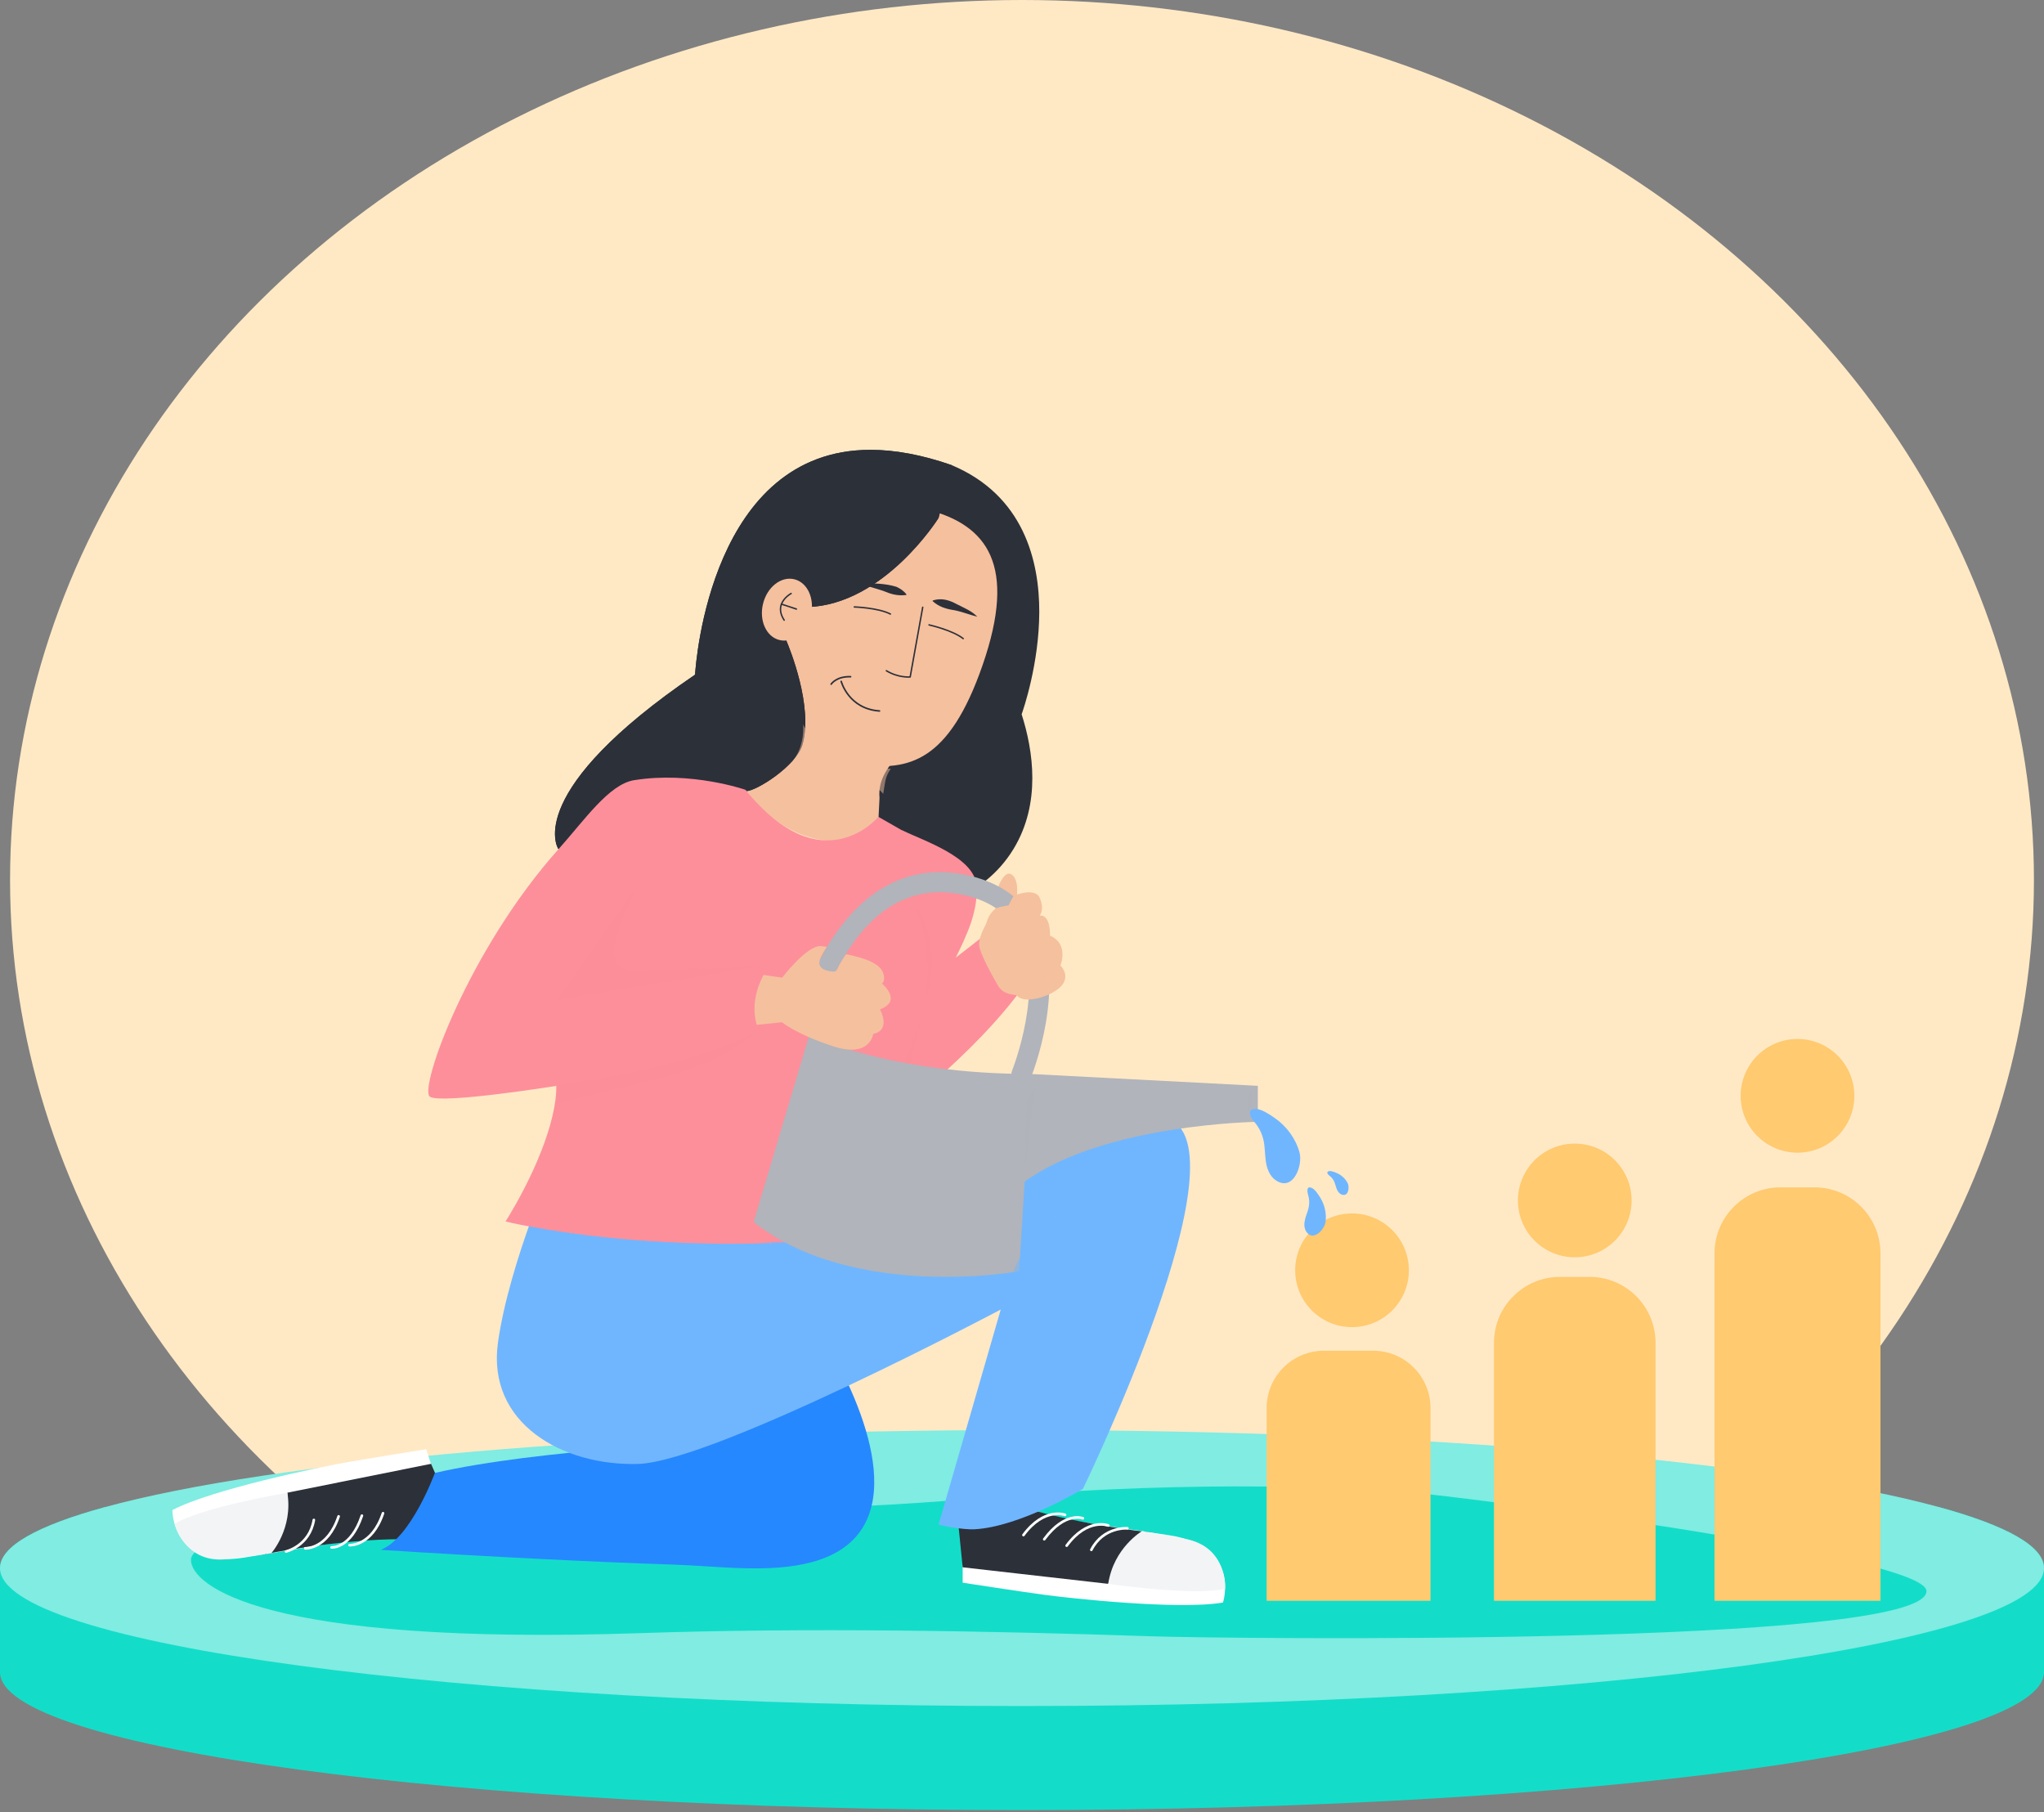
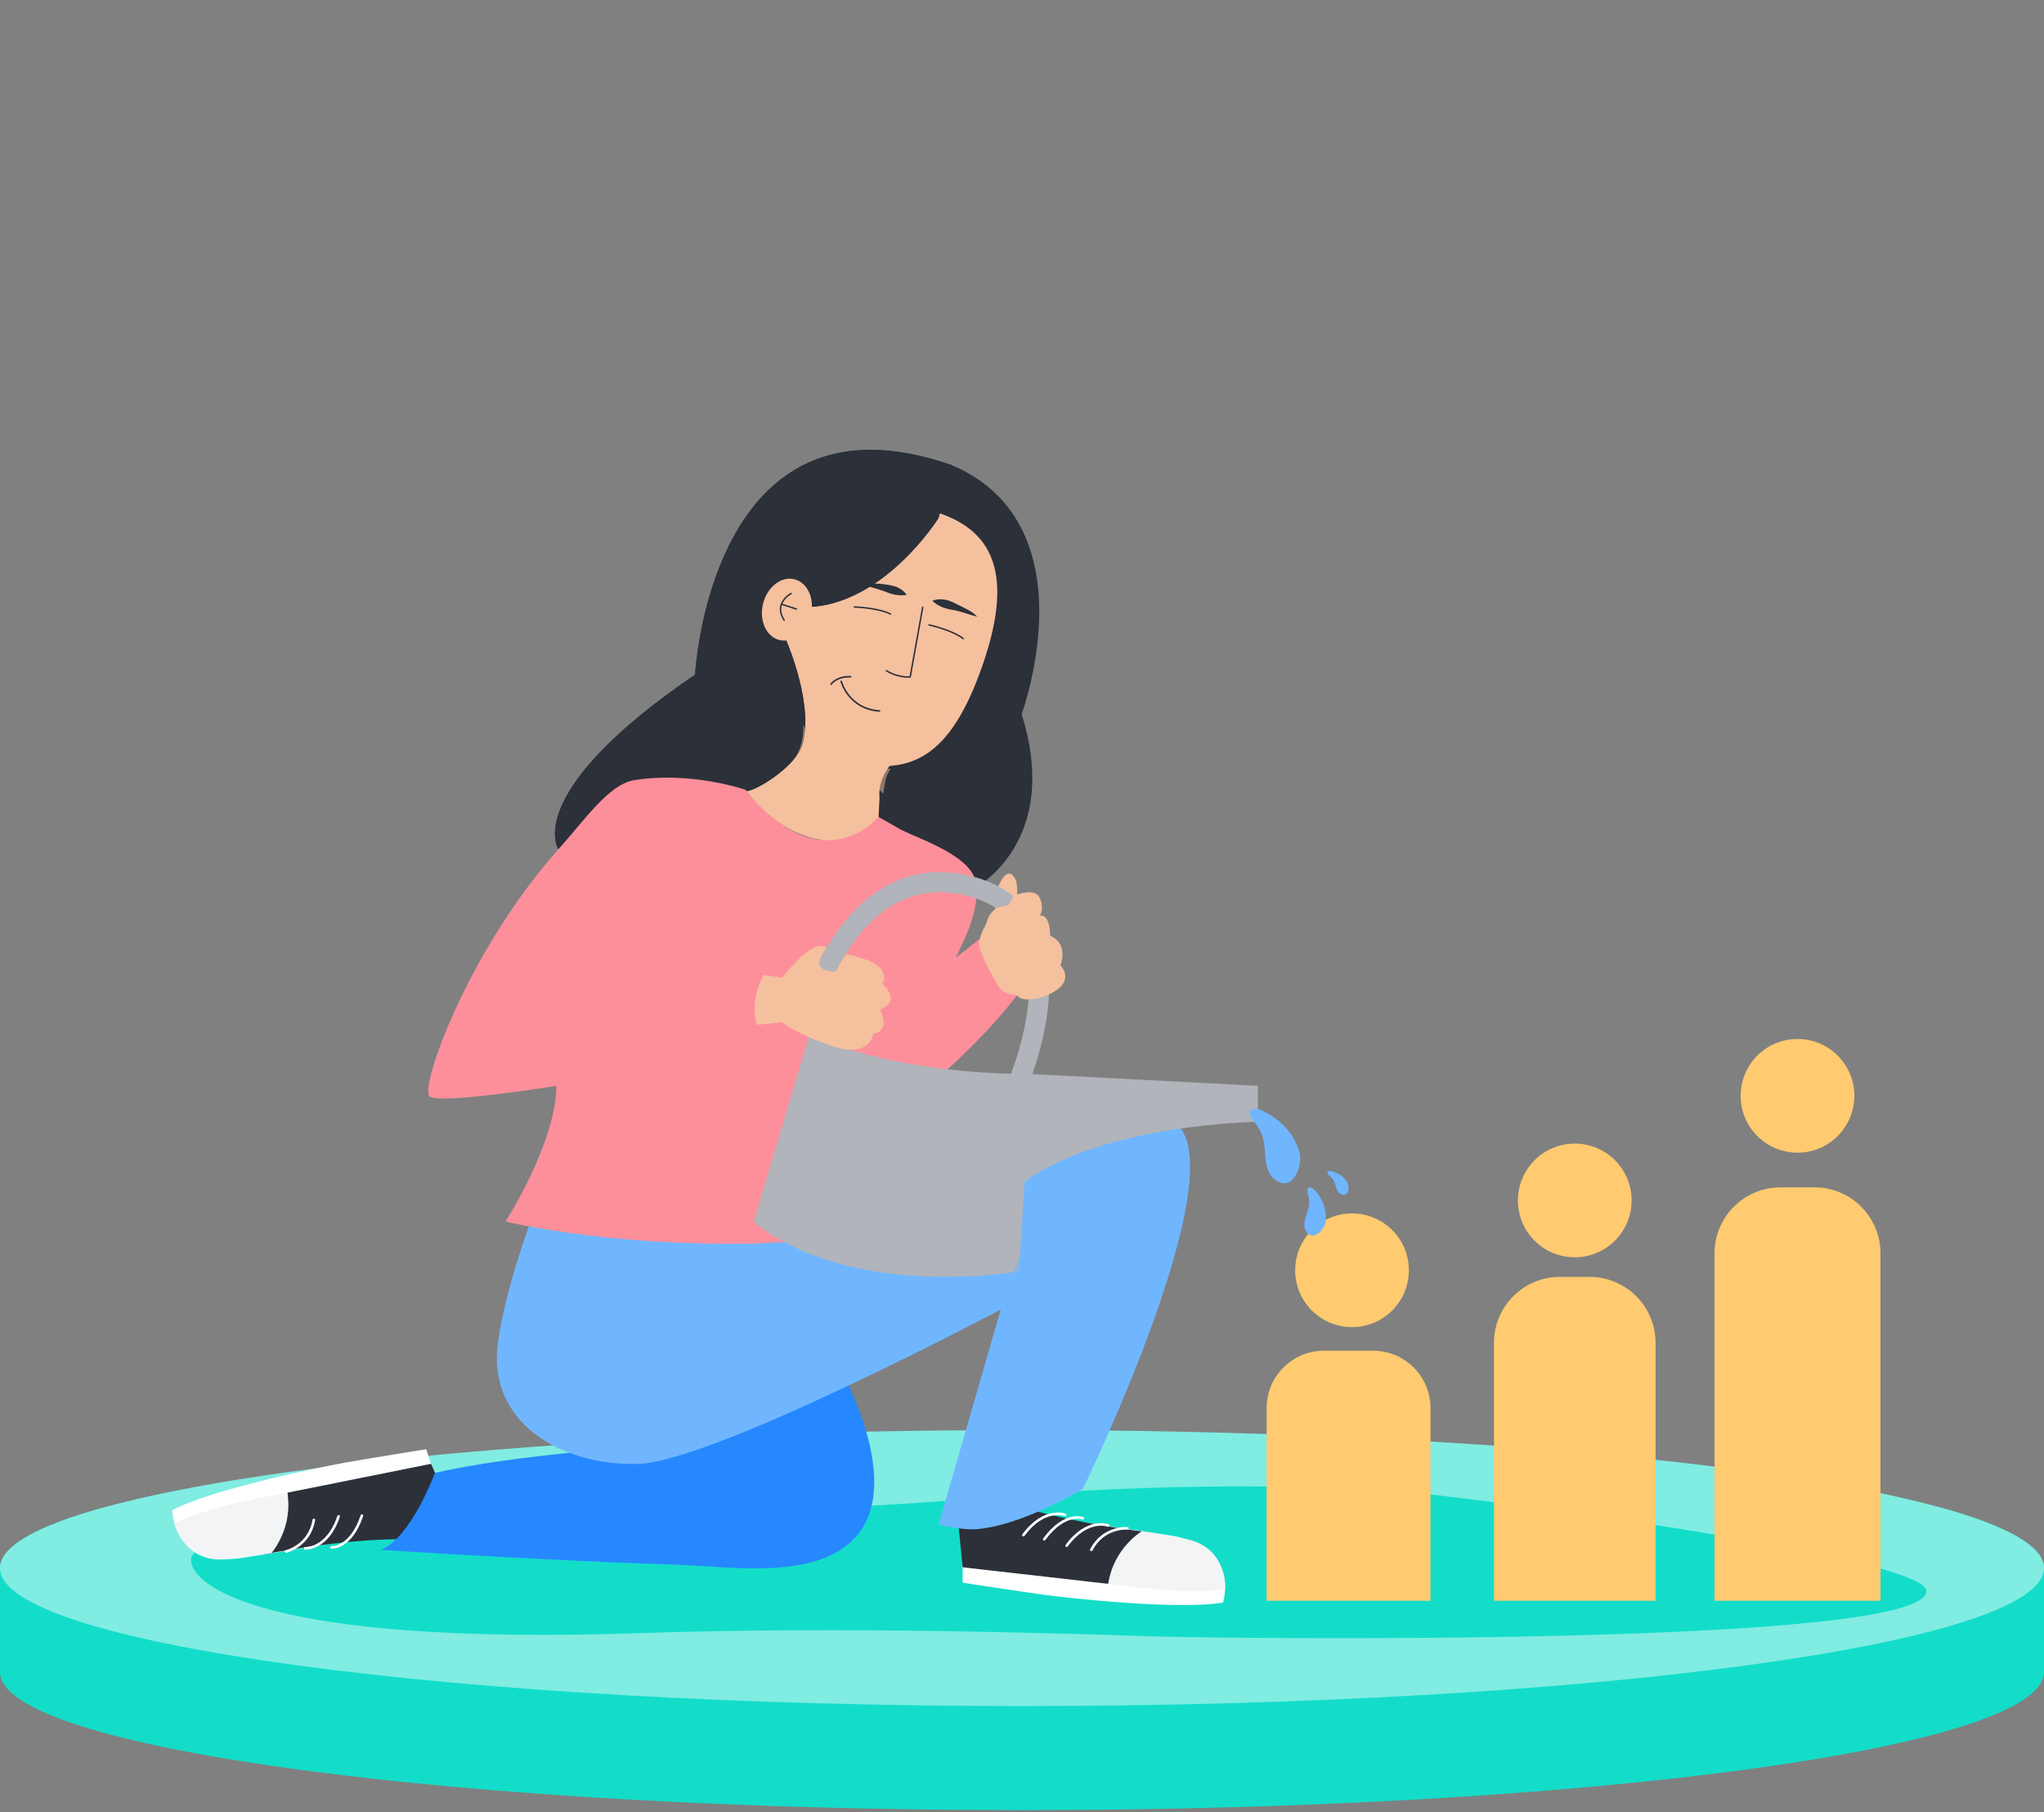
<svg xmlns="http://www.w3.org/2000/svg" width="855px" height="758px" viewBox="0 0 855 758" version="1.1">
  <rect x="0" y="0" width="855" height="758" fill="#808080" stroke="none" />
  <title>Question 3</title>
  <g id="Page-1" stroke="none" stroke-width="1" fill="none" fill-rule="evenodd">
    <g id="Question-3">
-       <ellipse id="Oval" fill="#FFE9C5" fill-rule="nonzero" cx="427.5" cy="368.048" rx="423.291" ry="368.048" />
      <g id="Group" transform="translate(0, 598.125)" fill-rule="nonzero">
        <path d="M855,57.728 L855,101.234 C855,133.128 663.611,158.962 427.5,158.962 C191.389,158.962 0,133.128 0,101.234 L0,57.728 C0,48.576 15.719,39.956 43.708,32.274 L811.292,32.274 C839.281,39.956 855,48.576 855,57.728 Z" id="Path" fill="#13DDC9" />
        <path d="M855,57.728 C855,89.597 663.611,115.432 427.5,115.432 C191.389,115.432 0,89.597 0,57.728 C0,48.576 15.719,39.956 43.708,32.274 C113.378,13.158 259.056,7.20571746e-14 427.5,7.20571746e-14 C595.944,7.20571746e-14 741.622,13.158 811.292,32.274 C839.281,39.956 855,48.576 855,57.728 Z" id="Path" fill="#80ECE2" />
      </g>
      <path d="M407.75,371.546 L407.218,371.496 L367.109,342.01 L366.907,341.579 L367.49,321.348 L367.718,320.942 L390.561,306.263 C392.589,301.192 394.465,296.527 396.189,292.217 C409.626,258.777 414.164,247.495 412.288,235.908 C410.209,223.131 392.107,217.046 391.93,216.97 L392.234,216.006 C392.995,216.26 411.122,222.37 413.277,235.731 C415.204,247.596 410.64,258.929 397.127,292.572 C395.378,296.907 393.476,301.623 391.423,306.77 L391.22,306.998 L368.479,321.626 L367.921,341.326 L407.547,370.456 C410.843,368.504 442.306,348.374 426.359,298.885 L426.359,298.555 C426.435,298.353 433.711,278.501 433.737,255.937 C433.762,235.199 427.5,207.868 397.508,195.395 L397.888,194.456 C428.413,207.158 434.776,234.92 434.726,255.963 C434.675,277.589 428.058,296.755 427.348,298.758 C432.216,313.945 435.537,336.002 423.976,355.042 C417.029,366.501 407.801,371.47 407.725,371.521 L407.75,371.546 Z" id="Path" fill="#2C3039" fill-rule="nonzero" />
      <path d="M391.854,216.666 C391.854,216.666 410.412,222.776 412.567,236.01 C414.722,249.244 408.84,261.439 390.764,306.77 L367.794,321.525 L367.211,341.757 L407.319,371.242 C407.319,371.242 443.7,351.872 426.663,298.91 C426.663,298.91 456.123,219.454 397.533,195.09 L391.879,216.64 L391.854,216.666 Z" id="Path" fill="#2C3039" fill-rule="nonzero" />
      <path d="M420.249,384.476 C419.996,386.023 413.86,389.547 412.643,390.485 C408.409,393.882 404.099,397.178 399.815,400.499 C404.505,390.941 409.322,380.8 408.435,370.177 C407.446,358.515 386.378,351.619 377.352,347.284 C372.155,356.081 381.941,405.57 383.563,413.531 L349.54,440.481 L363.611,473.592 C412.288,438.605 429.655,410.285 429.655,410.285 C417.612,400.626 420.249,384.451 420.249,384.451 L420.249,384.476 Z" id="Path" fill="#FD8F9B" fill-rule="nonzero" />
      <path d="M367.895,333.77 C367.186,325.86 371.724,320.333 377.352,313.767 L331.59,301.775 C333.441,315.922 329.131,325.429 311.866,330.348 C323.832,346.599 341.376,355.219 360.036,350.503 C360.036,350.503 366.653,347.537 367.414,343.506" id="Path" fill="#F5C09E" fill-rule="nonzero" />
      <path d="M410.995,278.248 C396.899,318.888 379.989,322.311 360.061,319.877 C334.632,316.784 321.474,284.231 329.207,254.771 C336.94,225.311 363.281,206.677 388.051,213.167 C412.821,219.657 425.599,236.187 410.995,278.248 L410.995,278.248 Z" id="Path" fill="#F5C09E" fill-rule="nonzero" />
      <path d="M233.525,355.042 C232.917,354.078 219.53,330.677 290.747,282.177 C291.076,276.727 297.592,188.144 364.143,188.144 C374.436,188.144 385.795,190.273 397.913,194.482 L398.243,195.09 L392.589,216.64 C392.31,217.147 369.695,252.844 337.878,253.909 L328.928,267.954 C330.17,270.87 340.311,295.488 335.621,311.536 C333.035,320.359 316.378,330.88 312.17,330.88 L311.84,330.88 L310.344,330.627 C305.046,329.79 288.871,327.204 283.952,327.204 C283.217,327.204 282.938,327.255 282.837,327.305 C280.631,328.041 278.577,328.497 276.397,328.953 C267.777,330.83 258.016,332.934 234.362,355.168 L233.576,355.067 L233.525,355.042 Z" id="Path" fill="#2C3039" fill-rule="nonzero" />
      <path d="M233.525,355.042 C232.917,354.078 219.53,330.677 290.747,282.177 C291.076,276.727 297.592,188.144 364.143,188.144 C374.436,188.144 385.795,190.273 397.913,194.482 L398.243,195.09 L392.589,216.64 C392.31,217.147 369.695,252.844 337.878,253.909 L328.928,267.954 C330.17,270.87 340.311,295.488 335.621,311.536 C333.035,320.359 316.378,330.88 312.17,330.88 L311.84,330.88 L310.344,330.627 C305.046,329.79 288.871,327.204 283.952,327.204 C283.217,327.204 282.938,327.255 282.837,327.305 C280.631,328.041 278.577,328.497 276.397,328.953 C267.777,330.83 258.016,332.934 234.362,355.168 L233.576,355.067 L233.525,355.042 Z" id="Path" fill="#2C3039" fill-rule="nonzero" />
      <path d="M392.057,216.513 C392.057,216.513 369.594,252.54 337.548,253.402 L328.32,267.904 C328.32,267.904 339.982,294.676 335.089,311.384 C332.427,320.486 315.06,330.83 311.866,330.348 C308.494,329.815 285.093,325.962 282.608,326.798 C271.656,330.5 263.594,326.9 233.956,354.788 C233.956,354.788 219.378,331.362 291.228,282.456 C291.228,282.456 296.806,159.875 397.736,194.964 L392.082,216.513 L392.057,216.513 Z" id="Path" fill="#2C3039" fill-rule="nonzero" />
      <path d="M335.976,302.941 C335.976,302.941 342.619,320.536 372.611,321.55 C370.101,325.024 370.304,327.458 369.442,331.996 C359.757,321.195 347.131,316.708 331.945,317.824 C335.672,312.728 336.103,307.378 336.002,302.941 L335.976,302.941 Z" id="Path" fill="#F5C09E" fill-rule="nonzero" opacity="0.5" style="mix-blend-mode: multiply;" />
      <g id="Group" transform="translate(347.664, 283.028)" stroke="#2C3039" stroke-linecap="round" stroke-linejoin="round" stroke-width="0.66">
        <path d="M4.209,1.963 C4.209,1.963 7.251,13.474 20.232,14.336" id="Path" />
        <path d="M0,3.13 C0,3.13 2.13,-0.217 8.138,0.011" id="Path" />
      </g>
      <path d="M388.609,261.363 C388.609,261.363 398.319,263.518 402.908,267.092" id="Path" stroke="#2C3039" stroke-width="0.6" stroke-linecap="round" stroke-linejoin="round" />
      <path d="M357.349,253.858 C357.349,253.858 367.287,254.162 372.459,256.825" id="Path" stroke="#2C3039" stroke-width="0.6" stroke-linecap="round" stroke-linejoin="round" />
      <path d="M390.257,251.12 C393.806,250.005 397.051,250.968 400.119,252.641 C403.034,254.137 406.66,255.608 408.79,257.94 C405.646,257.154 402.451,255.861 399.232,255.227 C395.86,254.72 392.868,253.884 390.181,251.475 C390.054,251.374 390.105,251.171 390.257,251.145 L390.257,251.145 L390.257,251.12 Z" id="Path" fill="#2C3039" fill-rule="nonzero" />
      <path d="M360.036,244.021 C364.98,243.92 370.203,243.971 374.944,245.416 C376.49,246.126 377.986,247.064 379.127,248.559 C379.228,248.686 379.127,248.864 379,248.864 C375.4,249.32 372.56,248.458 369.391,247.114 C366.324,246.1 363.18,245.213 359.985,244.351 C359.808,244.3 359.833,244.021 360.011,244.021 L360.011,244.021 L360.036,244.021 Z" id="Path" fill="#2C3039" fill-rule="nonzero" />
      <path d="M518.111,621.678 C482.389,621.754 446.667,623.351 411.502,626.469 C340.286,632.782 274.343,631.895 202.899,634.531 C185.025,635.191 79.887,636.965 79.887,652.456 C79.887,662.952 109.829,688.406 267.954,683.057 C336.94,680.724 413.252,682.068 482.338,684.401 C510.708,685.364 805.258,688.939 805.841,665.538 C806.221,650.428 597.491,623.858 576.98,622.945 C557.408,622.083 537.76,621.652 518.111,621.703 L518.111,621.678 Z" id="Path" fill="#13DDC9" fill-rule="nonzero" style="mix-blend-mode: multiply;" />
      <path d="M385.972,253.985 L380.724,283.141 C380.724,283.141 375.831,283.622 370.76,280.529" id="Path" stroke="#2C3039" stroke-width="0.6" stroke-linecap="round" stroke-linejoin="round" />
      <g id="Group" transform="translate(72.103, 606.136)">
        <path d="M112.972,21.068 L108.155,6.135 L106.178,-7.20571746e-14 C106.178,-7.20571746e-14 82.219,3.828 72.129,5.628 C62.039,7.428 16.581,16.733 1.80142937e-14,25.454 C1.80142937e-14,25.454 -0.253,50.249 30.145,45.306 C60.543,40.362 91.676,34.708 96.011,37.674 L112.972,21.068 Z" id="Path" fill="#FFFFFF" fill-rule="nonzero" />
        <path d="M48.094,18.203 C48.094,18.203 49.438,36.153 38.46,43.937 C38.46,43.937 70.506,37.472 96.062,37.649 L115.609,23.122 L108.206,6.11 L48.12,18.178 L48.094,18.203 Z" id="Path" fill="#2C3039" fill-rule="nonzero" />
        <path d="M48.094,18.203 C48.094,18.203 12.474,24.187 0.938,31.209 C0.938,31.209 5.172,48.323 23.274,45.914 L41.376,43.506 C41.376,43.506 50.579,33.238 48.094,18.178 L48.094,18.203 Z" id="Path" fill="#F3F4F6" fill-rule="nonzero" />
-         <path d="M74.132,40.134 C74.132,40.134 83.436,40.666 88.101,26.773" id="Path" stroke="#FFFFFF" stroke-width="1.1" stroke-linecap="round" stroke-linejoin="round" />
        <path d="M66.577,41.072 C66.577,41.072 74.614,41.68 79.278,27.787" id="Path" stroke="#FFFFFF" stroke-width="1.1" stroke-linecap="round" stroke-linejoin="round" />
        <path d="M55.574,41.452 C55.574,41.452 64.878,41.984 69.543,28.091" id="Path" stroke="#FFFFFF" stroke-width="1.1" stroke-linecap="round" stroke-linejoin="round" />
        <path d="M47.562,42.77 C47.562,42.77 57.348,40.489 59.174,29.587" id="Path" stroke="#FFFFFF" stroke-width="1.1" stroke-linecap="round" stroke-linejoin="round" />
      </g>
      <g id="Group" transform="translate(400.829, 629.207)">
        <path d="M1.851,10.623 L1.851,32.756 C1.851,32.756 25.835,36.457 36.001,37.826 C46.168,39.196 92.284,44.291 110.741,41.046 C110.741,41.046 118.575,17.519 88.127,12.905 C57.678,8.29 26.316,4.133 23.071,-1.44114349e-13 L1.851,10.623 Z" id="Path" fill="#FFFFFF" fill-rule="nonzero" />
        <path d="M62.748,33.238 C62.748,33.238 66.957,15.744 79.811,11.688 C79.811,11.688 47.308,8.037 23.071,0.025 L7.20571746e-14,7.859 L1.851,26.316 L62.748,33.238 Z" id="Path" fill="#2C3039" fill-rule="nonzero" />
        <path d="M62.748,33.238 C62.748,33.238 98.496,38.46 111.629,35.291 C111.629,35.291 112.82,17.696 94.87,14.426 L76.921,11.155 C76.921,11.155 65.005,18.102 62.748,33.212 L62.748,33.238 Z" id="Path" fill="#F3F4F6" fill-rule="nonzero" />
        <path d="M44.672,4.386 C44.672,4.386 35.976,1.039 27.28,12.829" id="Path" stroke="#FFFFFF" stroke-width="1.1" stroke-linecap="round" stroke-linejoin="round" />
        <path d="M52.125,5.831 C52.125,5.831 44.672,2.789 35.976,14.578" id="Path" stroke="#FFFFFF" stroke-width="1.1" stroke-linecap="round" stroke-linejoin="round" />
        <path d="M62.748,8.823 C62.748,8.823 54.052,5.476 45.356,17.265" id="Path" stroke="#FFFFFF" stroke-width="1.1" stroke-linecap="round" stroke-linejoin="round" />
        <path d="M70.76,10.014 C70.76,10.014 60.745,9.203 55.675,19.015" id="Path" stroke="#FFFFFF" stroke-width="1.1" stroke-linecap="round" stroke-linejoin="round" />
      </g>
      <path d="M300.026,603.297 C300.026,603.297 226.198,605.959 181.907,616.049 C181.907,616.049 171.892,643.43 159.241,648.222 C181.628,649.667 204.014,650.935 226.401,652.05 C244.731,652.963 263.061,653.8 281.391,654.383 C299.722,654.966 321.956,658.211 339.779,653.318 C383.132,641.427 362.216,590.772 347.638,564.938 L247.799,570.363 L300,603.297 L300.026,603.297 Z" id="Path" fill="#2688FE" fill-rule="nonzero" />
      <g id="Group" opacity="0.5" style="mix-blend-mode: multiply;" transform="translate(292.724, 600.599)" fill="#2688FE" fill-rule="nonzero">
        <path d="M0,3.509 C12.144,-0.649 26.291,-1.663 38.257,3.509 C25.404,2.165 12.93,3.179 0,3.509 L0,3.509 L0,3.509 Z" id="Path" />
      </g>
      <path d="M232.739,483.555 L352.278,489.412 L321.779,520.241 C321.779,520.241 453.056,456.605 488.017,467.684 C522.979,478.763 452.98,622.717 452.98,622.717 C452.98,622.717 426.663,638.689 407.522,639.627 C402.68,639.856 393.578,638.081 392.614,637.625 L418.601,547.723 C418.601,547.723 298.429,611.46 266.814,612.297 C235.199,613.159 203.558,595.235 208.299,561.49 C213.04,527.745 232.739,483.555 232.739,483.555 Z" id="Path" fill="#70B6FF" fill-rule="nonzero" />
      <g id="Group" transform="translate(316.073, 239.843)">
        <ellipse id="Oval" fill="#F5C09E" fill-rule="nonzero" transform="translate(13.093, 15.144) rotate(-76.33) translate(-13.093, -15.144) " cx="13.093" cy="15.144" rx="13.082" ry="10.293" />
        <path d="M14.858,8.387 C14.858,8.387 11.892,9.933 10.802,12.849 C10.143,14.598 10.168,16.829 11.943,19.542" id="Path" stroke="#2C3039" stroke-width="0.6" stroke-linecap="round" stroke-linejoin="round" />
        <line x1="17.064" y1="14.902" x2="10.777" y2="12.823" id="Path" stroke="#2C3039" stroke-width="0.6" stroke-linecap="round" stroke-linejoin="round" />
      </g>
      <path d="M311.866,330.348 C311.866,330.348 289.2,322.438 265.216,326.317 C254.72,328.015 244.351,343.176 233.956,354.788 C195.648,397.558 175.087,455.54 179.828,458.709 C184.569,461.878 232.739,454.171 232.739,454.171 C232.815,469.383 223.131,492.124 211.468,510.886 C211.468,510.886 276.169,527.213 367.414,516.691 C365.385,493.063 367.312,470.575 375.349,449.861 C375.349,449.861 401.133,411.249 378.645,371.191 L379.076,348.298 L367.414,341.63 C367.414,341.63 344.089,370.05 311.866,330.373 L311.866,330.348 Z" id="Path" fill="#FD8F9B" fill-rule="nonzero" />
      <path d="M417.41,371.318 C417.41,371.318 420.224,363.18 423.469,365.969 C426.714,368.757 425.091,376.617 425.091,376.617 L417.41,371.318 L417.41,371.318 Z" id="Path" fill="#F5C09E" fill-rule="nonzero" />
      <path d="M268.639,367.236 L232.739,418.373 L245.264,416.294 L273.608,411.553 C283.749,409.854 293.89,408.181 304.032,406.482 C310.699,405.367 317.342,404.201 324.035,403.237 C306.82,405.164 289.454,404.835 272.214,405.975 C269.425,406.153 266.712,406.457 263.923,406.077 C256.165,405.037 256.241,398.471 257.965,392.107 C260.298,383.411 264.557,375.172 268.664,367.211 L268.639,367.236 Z" id="Path" fill="#FD8F9B" fill-rule="nonzero" opacity="0.5" style="mix-blend-mode: multiply;" />
      <path d="M232.739,454.146 L279.262,441.469 L302.764,435.081 C305.02,434.472 307.226,433.661 309.457,432.976 C311.384,432.393 314.097,431.278 316.1,431.556 C313.894,434.345 309.863,436.602 306.871,438.503 C294.448,446.515 280.2,450.165 265.977,453.588 L234.337,461.194 L232.714,461.574 L232.714,454.095 L232.739,454.146 Z" id="Path" fill="#FD8F9B" fill-rule="nonzero" opacity="0.5" style="mix-blend-mode: multiply;" />
      <path d="M427.272,453.411 C426.739,453.411 426.207,453.309 425.7,453.106 C423.545,452.244 422.505,449.785 423.393,447.63 C423.545,447.275 437.362,412.491 426.106,390.662 C421.821,382.321 414.57,377.048 403.922,374.513 C385.237,370.05 369.264,376.87 356.537,394.871 C346.675,408.79 342.593,424.255 342.543,424.407 C341.959,426.638 339.678,428.007 337.421,427.424 C335.165,426.841 333.821,424.534 334.404,422.303 C334.582,421.618 352.912,353.672 405.874,366.349 C418.855,369.467 428.185,376.363 433.585,386.859 C446.591,412.162 431.81,449.253 431.176,450.825 C430.517,452.447 428.945,453.436 427.272,453.436 L427.272,453.411 Z" id="Path" fill="#B1B4BA" fill-rule="nonzero" />
      <path d="M392.614,450.647 C371.977,459.85 385.211,432.216 385.972,423.291 L369.67,469.231" id="Path" fill="#FD8F9B" fill-rule="nonzero" opacity="0.5" style="mix-blend-mode: multiply;" />
      <path d="M381.535,376.87 C381.535,376.87 391.626,394.06 386.403,421.086 C386.403,421.086 397.051,395.733 381.535,376.87 Z" id="Path" fill="#FD8F9B" fill-rule="nonzero" opacity="0.5" style="mix-blend-mode: multiply;" />
      <path d="M526.123,454.146 L431.328,449.202 C372.079,449.202 338.486,433.027 338.486,433.027 L315.238,511.139 C357.374,544.351 426.308,531.7 426.308,531.7 L428.59,494.254 C461.828,469.991 526.148,469.205 526.148,469.205 L526.148,454.146 L526.123,454.146 Z" id="Path" fill="#B1B4BA" fill-rule="nonzero" />
      <path d="M523.765,455.794 C523.765,455.794 519.404,462.512 523.765,467.659 L523.765,455.794 Z" id="Path" fill="#B1B4BA" fill-rule="nonzero" opacity="0.5" style="mix-blend-mode: multiply;" />
      <g id="Group" transform="translate(313.679, 395.707)" fill="#F5C09E" fill-rule="nonzero">
        <path d="M4.905,11.942 L13.5,13.209 C13.5,13.209 23.615,-0.076 29.472,0 C29.345,0 32.21,0.229 32.159,0.33 C31.754,1.065 30.866,2.307 30.182,3.626 C29.497,4.969 28.559,6.77 29.32,8.265 C30.283,10.141 33.402,10.623 35.252,10.674 C36.393,10.725 37.002,8.671 37.433,7.86 C38.143,6.567 38.903,5.299 39.715,4.082 C40.171,3.398 40.222,3.372 41.008,3.524 C42.377,3.778 43.746,4.209 45.089,4.564 L45.216,4.564 C47.27,5.147 49.298,5.781 51.174,6.77 C52.822,7.632 54.47,8.772 55.383,10.446 C56.118,11.789 56.726,14.578 55.23,15.668 C55.23,15.668 64.028,22.843 54.419,26.469 C54.419,26.469 59.262,35.165 51.58,36.711 C51.58,36.711 50.337,46.928 35.075,41.985 C19.813,37.066 13.398,31.844 13.398,31.844 L1.761,33.06 C1.761,33.06 -3.816,22.108 4.88,11.942 L4.905,11.942 Z" id="Path" />
        <g opacity="0.5" style="mix-blend-mode: multiply;" transform="translate(39.233, 15.232)" id="Path">
          <path d="M15.668,0.893 C10.75,2.921 4.64,2.972 0,0.183 C5.172,1.526 10.344,1.45 15.668,0.893 L15.668,0.893 Z" />
        </g>
        <g opacity="0.5" style="mix-blend-mode: multiply;" transform="translate(39.664, 26.469)" id="Path">
          <path d="M14.781,7.20571746e-14 C10.674,3.042 4.462,3.904 7.20571746e-14,1.116 C4.995,2.409 9.938,1.623 14.781,7.20571746e-14 L14.781,7.20571746e-14 Z" />
        </g>
        <g opacity="0.5" style="mix-blend-mode: multiply;" transform="translate(41.692, 35.603)" id="Path">
          <path d="M10.572,0.297 C8.29,2.984 4.031,2.528 1.192,1.057 C0.786,0.804 0.38,0.576 0,0.297 C3.6,0.981 7.15,1.894 10.597,0.297 L10.597,0.297 L10.572,0.297 Z" />
        </g>
        <g opacity="0.5" style="mix-blend-mode: multiply;" transform="translate(33.63, 7.682)" id="Path">
          <path d="M4.259,0.101 C4.462,1.116 4.31,2.535 3.245,3.169 C2.687,3.778 0.304,4.158 -7.20571746e-14,3.702 C1.597,3.524 2.814,2.84 3.245,1.344 C3.549,0.963 3.524,0.355 4.234,0 L4.234,0.101 L4.259,0.101 L4.259,0.101 Z" />
        </g>
      </g>
      <path d="M232.739,418.373 L321.779,403.973 C321.779,403.973 311.587,416.801 317.393,431.125 C317.393,431.125 288.414,447.377 228.86,454.171" id="Path" fill="#FD8F9B" fill-rule="nonzero" />
      <polygon id="Path" fill="#B1B4BA" fill-rule="nonzero" opacity="0.5" style="mix-blend-mode: multiply;" points="429.68 459.749 428.641 489.386 433.002 454.146" />
      <g id="Group" opacity="0.5" style="mix-blend-mode: multiply;" transform="translate(341.123, 442.737)" fill="#B1B4BA" fill-rule="nonzero">
        <path d="M0,0 C26.646,9.406 54.838,12.879 83.005,13.057 C79.507,13.513 75.957,13.919 72.433,14.198 C47.739,15.541 22.082,11.561 0.025,0.025 L0.025,0.025 L0,0 Z" id="Path" />
      </g>
      <g id="Group" transform="translate(529.824, 434.548)" fill="#FFCA70" fill-rule="nonzero">
        <path d="M122.683,99.51 L135.105,99.51 C150.342,99.51 162.689,111.882 162.689,127.094 L162.689,234.97 L95.099,234.97 L95.099,127.094 C95.099,111.857 107.471,99.51 122.683,99.51 L122.683,99.51 Z" id="Path" />
        <path d="M214.942,62.064 L229.19,62.064 C244.427,62.064 256.774,74.436 256.774,89.648 L256.774,234.97 L187.358,234.97 L187.358,89.648 C187.358,74.411 199.73,62.064 214.942,62.064 Z" id="Path" />
        <path d="M23.984,130.39 L44.57,130.39 C57.805,130.39 68.554,141.139 68.554,154.374 L68.554,234.97 L0,234.97 L0,154.374 C0,141.139 10.75,130.39 23.984,130.39 L23.984,130.39 Z" id="Path" />
        <circle id="Oval" cx="35.722" cy="96.747" r="23.781" />
        <circle id="Oval" cx="128.894" cy="67.54" r="23.781" />
        <circle id="Oval" cx="222.066" cy="23.781" r="23.781" />
      </g>
      <path d="M269.247,524.703 C289.378,528.404 309.457,532.79 329.891,534.793 C350.808,536.822 371.901,536.898 392.843,534.996 C395.986,534.717 399.105,534.388 402.249,534.007 C384.755,534.616 366.957,532.968 350.072,528.252 C342.771,526.199 335.013,523.765 328.497,519.759 C326.494,518.542 319.218,520.038 316.759,520.089 C312.347,520.165 307.961,520.215 303.55,520.215 C294.448,520.215 285.346,519.987 276.27,519.48 C257.864,518.491 239.509,516.412 221.407,512.914 C237.201,518.136 253.072,521.737 269.247,524.728 L269.247,524.703 Z" id="Path" fill="#70B6FF" fill-rule="nonzero" opacity="0.5" style="mix-blend-mode: multiply;" />
      <g id="Group" opacity="0.5" style="mix-blend-mode: multiply;" transform="translate(420.198, 505.333)" fill="#70B6FF" fill-rule="nonzero">
        <path d="M0,39.804 C2.561,23.35 12.448,5.831 28.826,0 C14.629,9.33 6.414,24.516 0,39.804 L0,39.804 Z" id="Path" />
      </g>
      <g id="Group" transform="translate(522.79, 463.802)" fill="#70B6FF" fill-rule="nonzero">
        <path d="M0.062,1.169 C-0.293,2.412 0.949,4.364 2.039,5.631 C3.814,7.71 5.082,10.22 5.69,12.908 C6.375,15.874 6.273,18.967 6.704,21.959 C7.135,24.95 8.301,28.094 10.811,29.818 C18.164,34.863 22.296,23.606 20.775,18.13 C19.153,12.324 15.35,7.203 10.406,3.781 C8.428,2.412 4.777,-0.098 2.268,0.003 C0.924,0.054 0.29,0.51 0.087,1.169 L0.062,1.169 Z" id="Path" />
        <path d="M24.375,33.114 C23.893,33.697 24.122,35.066 24.401,36.004 C24.882,37.551 24.984,39.224 24.705,40.821 C24.401,42.596 23.615,44.244 23.158,45.993 C22.702,47.742 22.601,49.72 23.564,51.241 C26.403,55.703 31.271,50.531 31.702,47.185 C32.159,43.635 31.271,39.959 29.37,36.942 C28.609,35.751 27.189,33.519 25.795,32.987 C25.034,32.708 24.603,32.81 24.324,33.114 L24.375,33.114 Z" id="Path" />
        <path d="M32.412,26.623 C32.387,27.08 32.97,27.663 33.426,28.018 C34.212,28.601 34.821,29.387 35.252,30.274 C35.708,31.263 35.911,32.328 36.291,33.342 C36.671,34.356 37.305,35.345 38.319,35.776 C41.26,36.993 41.843,32.759 40.905,30.959 C39.891,29.057 38.193,27.562 36.215,26.75 C35.429,26.421 33.959,25.812 33.097,26.04 C32.64,26.167 32.437,26.37 32.437,26.598 L32.412,26.623 Z" id="Path" />
      </g>
      <g id="Group" transform="translate(409.549, 379.71)" fill="#F5C09E" fill-rule="nonzero">
        <path d="M7.024,0 C7.024,0 -0.505,10.674 0.027,15.668 C0.407,19.268 5.275,27.99 7.937,32.553 C9.002,34.378 10.802,35.646 12.881,36.052 L22.16,37.852 C22.16,37.852 20.537,23.857 18.458,15.668 C16.38,7.479 7.024,0 7.024,0 Z" id="Path" />
        <path d="M11.055,0.634 C11.055,0.634 3.196,8.569 3.703,13.538 C4.083,17.139 8.951,25.86 11.613,30.423 C12.678,32.249 14.478,33.516 16.557,33.922 L25.836,35.722 C25.836,35.722 24.214,21.727 22.135,13.538 C20.056,5.349 11.055,0.634 11.055,0.634 L11.055,0.634 Z" id="Path" opacity="0.5" style="mix-blend-mode: multiply;" />
      </g>
      <g id="Group" transform="translate(412.503, 373.198)" fill="#F5C09E" fill-rule="nonzero">
        <path d="M11.549,1.416 C11.549,1.416 20.346,-2.311 22.4,2.329 C24.58,7.222 22.4,9.782 22.4,9.782 C22.4,9.782 26.735,8.54 26.735,18.174 C26.735,18.174 30.234,19.29 31.476,23.016 C32.719,26.743 31.071,30.597 31.071,30.597 C31.071,30.597 35.279,34.628 31.628,38.989 C27.978,43.349 16.797,46.747 13.374,43.654 C9.952,40.561 11.524,38.076 11.524,38.076 C11.524,38.076 6.25,35.591 9.343,29.38 C9.343,29.38 0.951,25.653 4.678,20.076 C4.678,20.076 -0.291,17.287 0.013,13.864 C0.318,10.441 2.802,6.715 5.921,6.106 C9.039,5.498 9.369,5.498 9.369,5.498 L11.524,1.467 L11.549,1.416 Z" id="Path" />
        <g opacity="0.5" style="mix-blend-mode: multiply;" transform="translate(8, 1.061)" id="Path">
          <path d="M4.31,0 C4.259,2.662 2.054,4.817 0,6.262 C0.33,5.527 1.496,4.437 2.079,3.118 C2.561,2.13 3.296,0.431 4.285,0.025 L4.285,0.025 L4.31,0 Z" />
        </g>
        <g opacity="0.5" style="mix-blend-mode: multiply;" transform="translate(4.704, 11.76)" id="Path">
          <path d="M0,8.265 C5.603,6.161 11.13,4.082 15.617,0 C12.271,5.121 5.882,7.682 0,8.265 L0,8.265 Z" />
        </g>
        <g opacity="0.5" style="mix-blend-mode: multiply;" transform="translate(9.369, 23.27)" id="Path">
          <path d="M0,6.059 C5.502,5.121 10.978,3.828 15.212,0 C12.119,4.944 5.502,6.693 0,6.059 L0,6.059 Z" />
        </g>
        <g opacity="0.5" style="mix-blend-mode: multiply;" transform="translate(11.549, 32.651)" id="Path">
          <path d="M0,5.375 C5.983,4.716 12.372,4.158 17.062,0 C13.462,5.324 5.907,6.313 0,5.375 L0,5.375 Z" />
        </g>
      </g>
    </g>
  </g>
</svg>